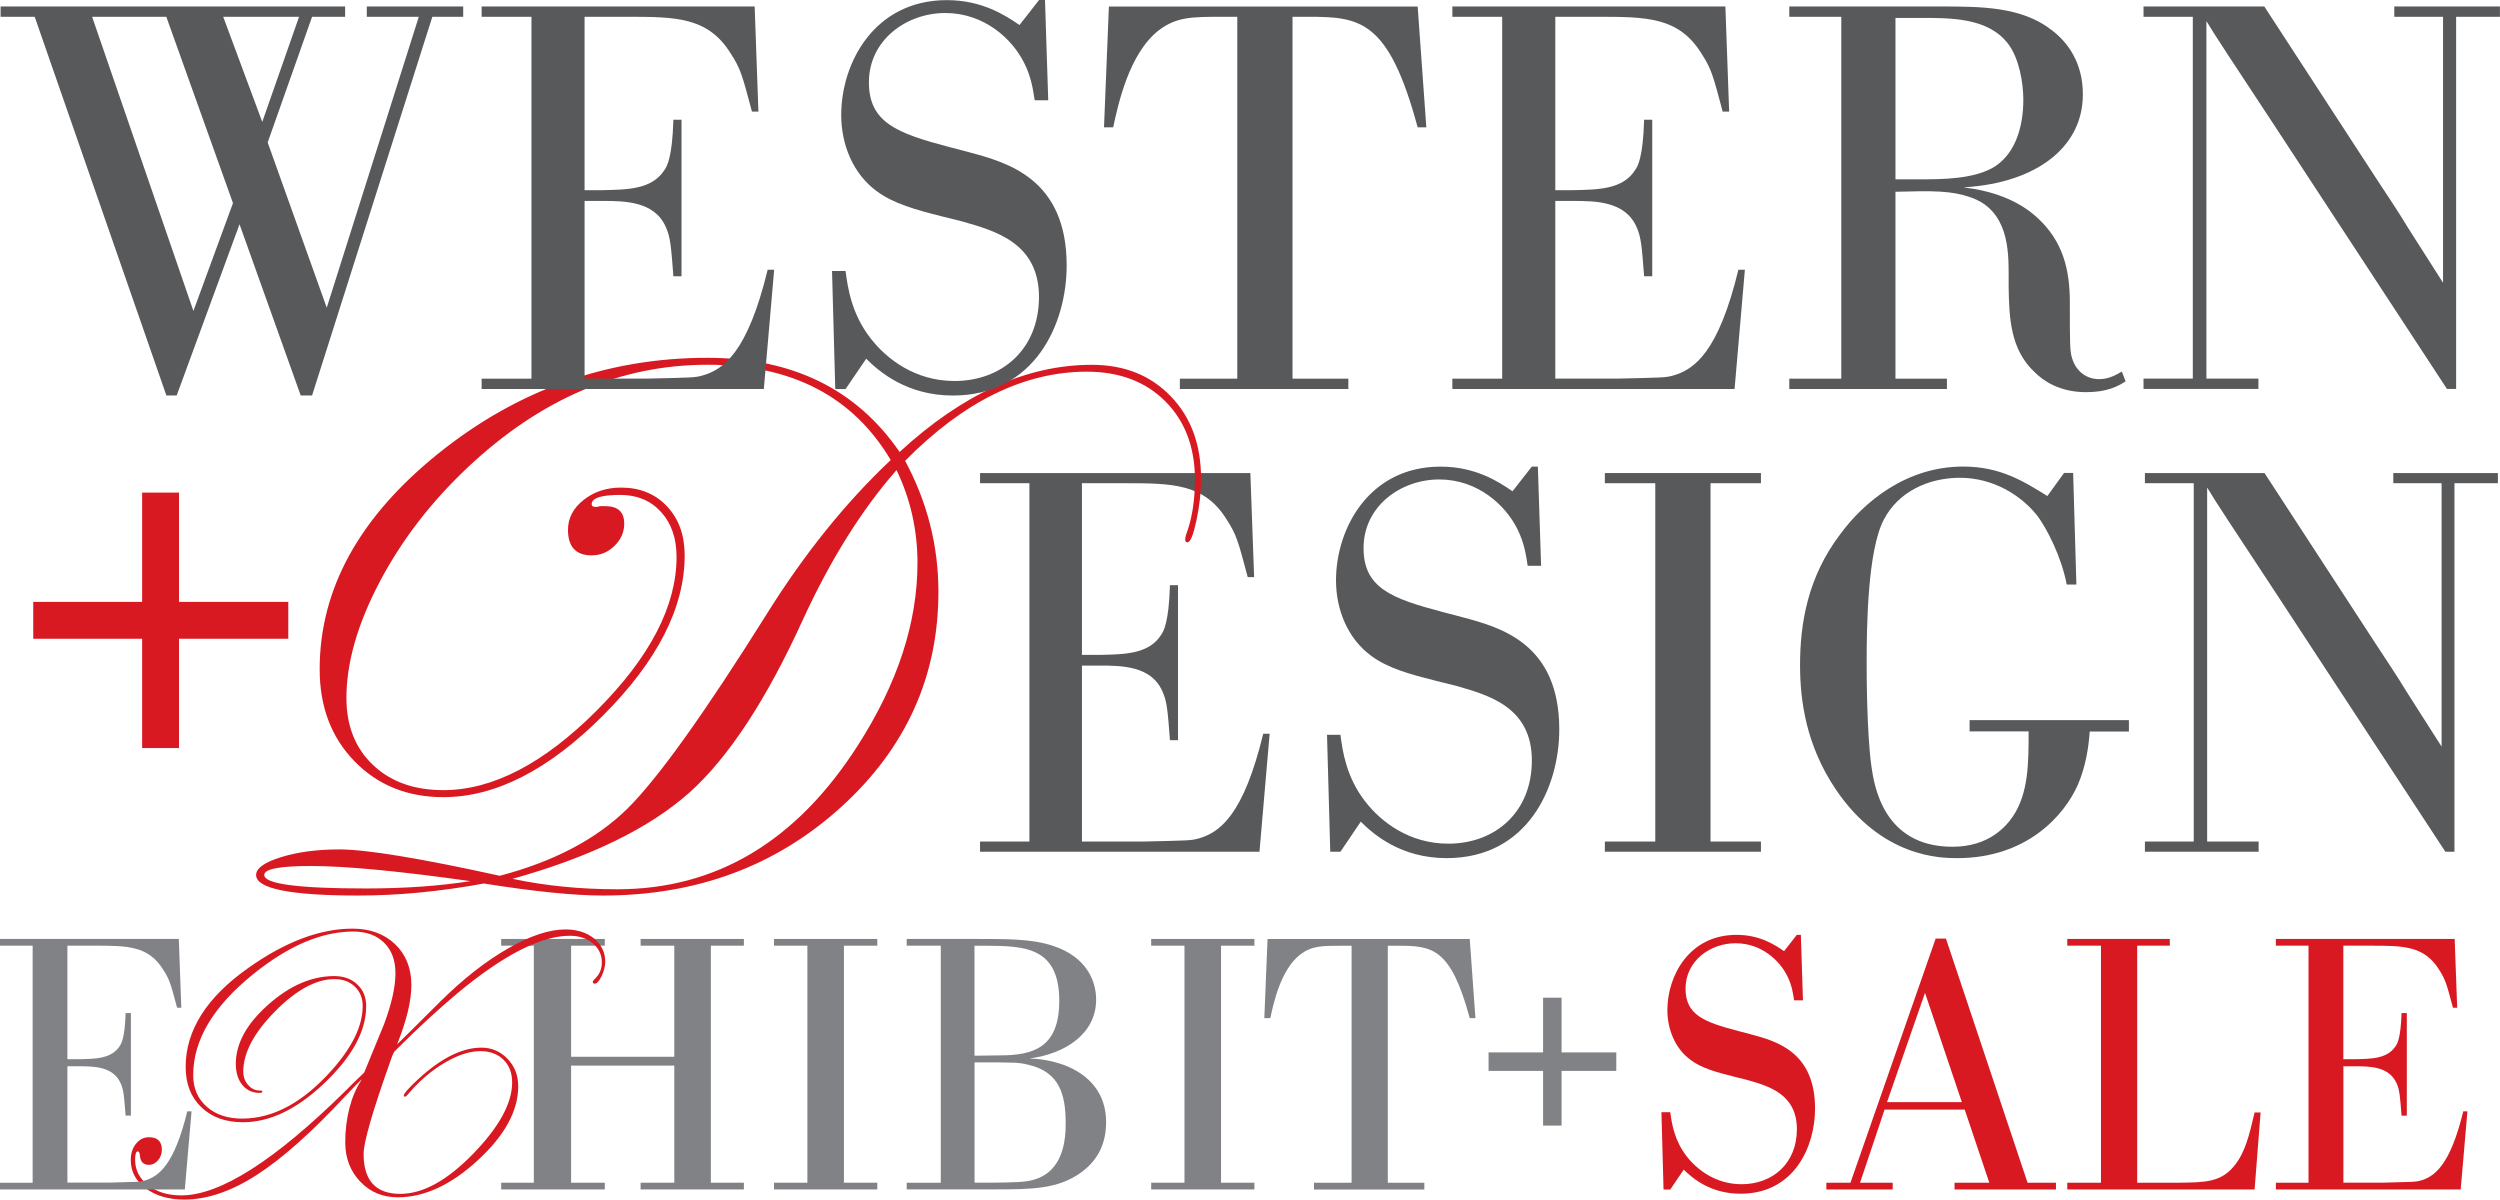
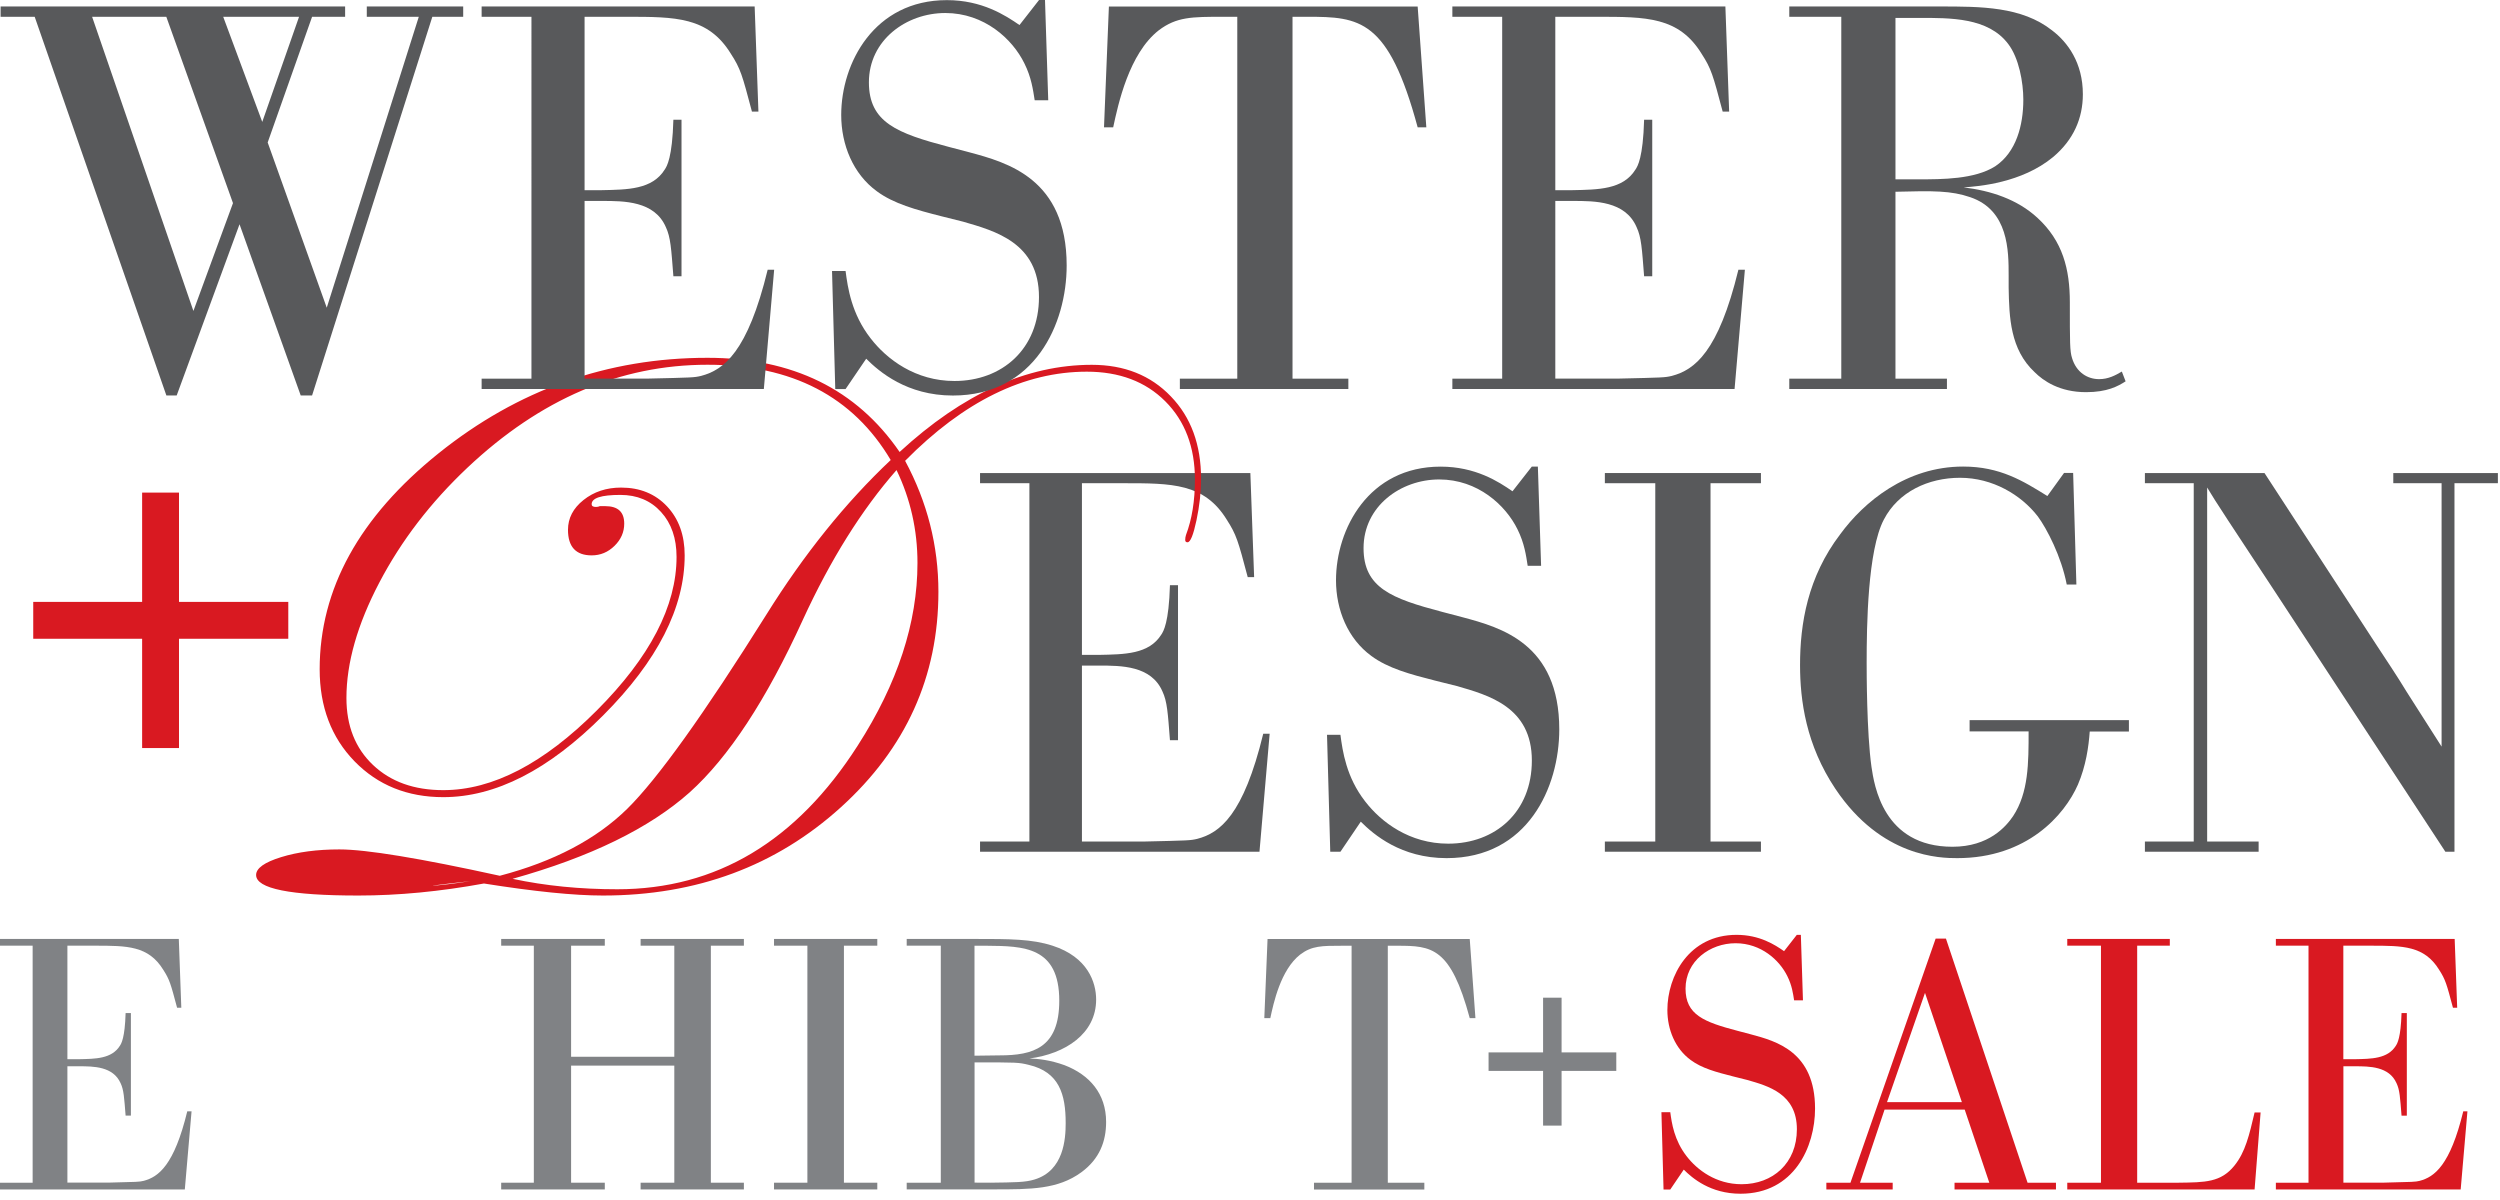
<svg xmlns="http://www.w3.org/2000/svg" version="1.2" baseProfile="tiny" viewBox="0 0 378.35 181.56">
  <g id="Plus_Red">
    <g>
      <polygon fill="#d91921" points="21.51,113.21 21.51,96.67 5.03,96.67 5.03,91.09 21.51,91.09 21.51,74.55 27.09,74.55 27.09,91.09 43.63,91.09 43.63,96.67 27.09,96.67 27.09,113.21" />
    </g>
  </g>
  <g id="Plus_Grey">
    <g>
      <polygon fill="#808285" points="233.53,170.35 233.53,162.07 225.28,162.07 225.28,159.27 233.53,159.27 233.53,150.99 236.33,150.99 236.33,159.27 244.61,159.27 244.61,162.07 236.33,162.07 236.33,170.35" />
    </g>
  </g>
  <g id="Design">
    <g>
      <path fill="#58595b" d="M192.15 111.04l-1.54 17.86h-42.29v-1.54h7.47V73.13h-7.47v-1.54h40.91l.57 15.75h-.97c-1.46-5.52-1.71-6.41-3.17-8.69-3.41-5.52-8.28-5.52-15.67-5.52h-6.25v25.98h2.6c3.82-.08 7.55-.08 9.42-3.08.32-.49 1.14-1.79 1.3-7.47h1.22v23.46h-1.22c-.32-4.14-.41-5.84-1.14-7.39-1.7-3.9-6.25-3.9-9.58-3.9h-2.6v26.63h9.34c6.9-.16 7.06-.16 8.12-.41 3.41-.89 6.98-3.57 9.98-15.91H192.15z" />
      <path fill="#58595b" d="M232.74 70.61l.49 15.02h-2.03c-.24-1.54-.49-3.41-1.54-5.52-1.79-3.65-6.01-7.55-11.85-7.55s-11.45 4.06-11.45 10.39c0 6.01 4.22 7.63 11.93 9.66l3.08.81c5.76 1.54 14.61 3.98 14.61 16.97.0 8.77-4.79 19.48-17.05 19.48-6.9.0-11.04-3.57-12.99-5.52l-3.08 4.55h-1.54l-.49-17.7h2.03c.33 2.52.89 6.41 3.73 10.07 2.44 3.17 6.74 6.41 12.58 6.41 7.14.0 12.66-4.79 12.66-12.58.0-8.12-6.58-9.9-11.37-11.28l-3.25-.81c-3.82-.97-7.14-1.87-9.66-3.73-3.57-2.6-5.36-6.98-5.36-11.45.0-7.79 4.95-17.21 15.83-17.21 5.28.0 8.77 2.27 10.88 3.73l2.92-3.73H232.74z" />
      <path fill="#58595b" d="M266.5 73.13h-7.63v54.23h7.63v1.54h-23.62v-1.54h7.63V73.13h-7.63v-1.54h23.62V73.13z" />
      <path fill="#58595b" d="M322.19 110.71h-5.93c-.16 2.27-.57 5.2-1.79 8.04-2.03 4.63-7.71 11.12-18.26 11.12-2.52.0-11.45-.08-18.43-10.47-4.46-6.66-5.36-13.39-5.36-18.75.0-6.25 1.14-13.31 6.09-19.81 3.57-4.87 9.98-10.23 18.59-10.23 5.6.0 9.09 2.19 12.75 4.46l2.52-3.49h1.38l.49 16.88h-1.46c-.81-4.22-3-8.44-4.38-10.31-2.52-3.25-6.82-5.84-11.77-5.84-4.79.0-9.34 2.11-11.53 6.33-2.44 4.63-2.6 15.99-2.6 21.67.0 1.22.0 10.55.73 15.75.41 2.68 1.71 12.09 12.26 12.09 5.52.0 8.12-3.08 9.17-4.63 2.35-3.57 2.35-8.04 2.35-12.83h-8.93v-1.7h24.11V110.71z" />
      <path fill="#58595b" d="M371.46 73.13v55.77h-1.38l-25.9-39.53c-6.09-9.25-9.01-13.64-10.15-15.59v53.58h7.79v1.54h-17.21v-1.54H332V73.13h-7.39v-1.54h18.1l16.97 26.06c1.54 2.35 3.08 4.63 4.55 7.06l5.28 8.28V73.13h-7.31v-1.54h15.83v1.54H371.46z" />
    </g>
    <g>
-       <path fill="#d91921" d="M181.77 72.46c0 1.99-.23 4.09-.7 6.3s-.92 3.31-1.35 3.31c-.23.0-.35-.12-.35-.35.0-.27.04-.53.12-.76.9-2.38 1.35-5.17 1.35-8.37.0-4.92-1.5-8.87-4.49-11.86s-6.95-4.48-11.87-4.48c-9.46.0-18.63 4.5-27.5 13.49 3.36 6.25 5.04 12.86 5.04 19.82.0 12.82-4.92 23.69-14.75 32.6-9.83 8.91-21.84 13.37-36.03 13.37-4.38.0-10.38-.61-18-1.82-6.61 1.21-12.94 1.82-19 1.82-10.32.0-15.48-1.04-15.48-3.11.0-1.02 1.26-1.92 3.78-2.7s5.46-1.17 8.82-1.17c4.07.0 12.16 1.33 24.28 3.99 8.17-2.15 14.6-5.53 19.29-10.14 4.57-4.5 11.59-14.29 21.05-29.38 5.71-9.15 11.98-16.95 18.82-23.4-5.71-9.62-14.95-14.42-27.73-14.42-13.21.0-25.33 5.2-36.35 15.6-5.55 5.24-9.99 11.02-13.31 17.36-3.32 6.33-4.98 12.16-4.98 17.47.0 4.22 1.34 7.6 4.02 10.14 2.68 2.54 6.22 3.81 10.64 3.81 7.47.0 15.22-4.03 23.25-12.08s12.05-15.79 12.05-23.22c0-2.81-.78-5.08-2.35-6.8-1.56-1.72-3.62-2.58-6.16-2.58-2.89.0-4.34.47-4.34 1.41.0.27.21.41.65.41.23.0.43-.04.59-.12h.82c1.92.0 2.87.88 2.87 2.64.0 1.29-.49 2.41-1.47 3.37-.98.96-2.13 1.44-3.46 1.44-2.38.0-3.58-1.29-3.58-3.87.0-1.76.78-3.26 2.35-4.51s3.46-1.88 5.69-1.88c2.85.0 5.17.95 6.95 2.84 1.78 1.9 2.67 4.37 2.67 7.42.0 7.9-4.11 15.97-12.34 24.22s-16.29 12.37-24.19 12.37c-5.43.0-9.91-1.81-13.43-5.42-3.52-3.62-5.28-8.26-5.28-13.93.0-12.16 6-23.05 18-32.69 12-9.63 25.57-14.45 40.69-14.45 12.86.0 22.55 4.75 29.08 14.25 9.54-8.79 19.23-13.19 29.08-13.19 4.93.0 8.91 1.59 11.96 4.77C180.25 63.14 181.77 67.31 181.77 72.46zM71.19 133.35c-10.79-1.52-18.84-2.29-24.16-2.29-4.69.0-7.04.45-7.04 1.35.0 1.37 5.12 2.05 15.36 2.05C61.22 134.46 66.5 134.09 71.19 133.35zm67.66-48.14c0-5-1.06-9.69-3.17-14.07-5.28 6.02-10.01 13.58-14.19 22.69-5.51 12.08-11.22 20.78-17.12 26.09-6.1 5.43-15.03 9.79-26.8 13.08 4.97 1.06 10.25 1.58 15.85 1.58 14.98.0 27.12-7.25 36.39-21.75C135.84 103.44 138.85 94.24 138.85 85.21z" />
+       <path fill="#d91921" d="M181.77 72.46c0 1.99-.23 4.09-.7 6.3s-.92 3.31-1.35 3.31c-.23.0-.35-.12-.35-.35.0-.27.04-.53.12-.76.9-2.38 1.35-5.17 1.35-8.37.0-4.92-1.5-8.87-4.49-11.86s-6.95-4.48-11.87-4.48c-9.46.0-18.63 4.5-27.5 13.49 3.36 6.25 5.04 12.86 5.04 19.82.0 12.82-4.92 23.69-14.75 32.6-9.83 8.91-21.84 13.37-36.03 13.37-4.38.0-10.38-.61-18-1.82-6.61 1.21-12.94 1.82-19 1.82-10.32.0-15.48-1.04-15.48-3.11.0-1.02 1.26-1.92 3.78-2.7s5.46-1.17 8.82-1.17c4.07.0 12.16 1.33 24.28 3.99 8.17-2.15 14.6-5.53 19.29-10.14 4.57-4.5 11.59-14.29 21.05-29.38 5.71-9.15 11.98-16.95 18.82-23.4-5.71-9.62-14.95-14.42-27.73-14.42-13.21.0-25.33 5.2-36.35 15.6-5.55 5.24-9.99 11.02-13.31 17.36-3.32 6.33-4.98 12.16-4.98 17.47.0 4.22 1.34 7.6 4.02 10.14 2.68 2.54 6.22 3.81 10.64 3.81 7.47.0 15.22-4.03 23.25-12.08s12.05-15.79 12.05-23.22c0-2.81-.78-5.08-2.35-6.8-1.56-1.72-3.62-2.58-6.16-2.58-2.89.0-4.34.47-4.34 1.41.0.27.21.41.65.41.23.0.43-.04.59-.12h.82c1.92.0 2.87.88 2.87 2.64.0 1.29-.49 2.41-1.47 3.37-.98.96-2.13 1.44-3.46 1.44-2.38.0-3.58-1.29-3.58-3.87.0-1.76.78-3.26 2.35-4.51s3.46-1.88 5.69-1.88c2.85.0 5.17.95 6.95 2.84 1.78 1.9 2.67 4.37 2.67 7.42.0 7.9-4.11 15.97-12.34 24.22s-16.29 12.37-24.19 12.37c-5.43.0-9.91-1.81-13.43-5.42-3.52-3.62-5.28-8.26-5.28-13.93.0-12.16 6-23.05 18-32.69 12-9.63 25.57-14.45 40.69-14.45 12.86.0 22.55 4.75 29.08 14.25 9.54-8.79 19.23-13.19 29.08-13.19 4.93.0 8.91 1.59 11.96 4.77C180.25 63.14 181.77 67.31 181.77 72.46zM71.19 133.35C61.22 134.46 66.5 134.09 71.19 133.35zm67.66-48.14c0-5-1.06-9.69-3.17-14.07-5.28 6.02-10.01 13.58-14.19 22.69-5.51 12.08-11.22 20.78-17.12 26.09-6.1 5.43-15.03 9.79-26.8 13.08 4.97 1.06 10.25 1.58 15.85 1.58 14.98.0 27.12-7.25 36.39-21.75C135.84 103.44 138.85 94.24 138.85 85.21z" />
    </g>
  </g>
  <g id="Exhibit">
    <g>
      <path fill="#d91921" d="M373.42 168.2l-1.02 11.81h-27.97v-1.02h4.94v-35.87h-4.94v-1.02h27.06l.38 10.41h-.64c-.97-3.65-1.13-4.24-2.09-5.74-2.25-3.65-5.48-3.65-10.36-3.65h-4.14v17.18h1.72c2.52-.05 4.99-.05 6.23-2.04.21-.32.75-1.18.86-4.94h.8v15.52h-.8c-.22-2.74-.27-3.87-.75-4.89-1.13-2.58-4.13-2.58-6.33-2.58h-1.72v17.61h6.17c4.56-.11 4.67-.11 5.37-.27 2.25-.59 4.62-2.36 6.6-10.52H373.42z" />
    </g>
    <g>
      <path fill="#d91921" d="M342.12 168.36l-.91 11.65h-28.35v-1.02h5.1v-35.87h-5.1v-1.02h15.52v1.02h-4.94v35.87h6.28c4.03-.05 6.39-.05 8.43-2.58 1.66-2.04 2.25-4.62 3.06-8.05H342.12z" />
    </g>
    <g>
      <path fill="#d91921" d="M297.34 167.93h-12.13l-3.71 11.06h4.94v1.02H276.4v-1.02h3.65l12.89-36.94h1.56l12.35 36.94h4.3v1.02H295.8v-1.02h5.26L297.34 167.93zm-11.76-1.13h11.33l-5.58-16.54-5.75 16.54z" />
    </g>
    <g>
      <path fill="#d91921" d="M272.54 141.46l.32 9.93h-1.34c-.16-1.02-.32-2.25-1.02-3.65-1.18-2.42-3.97-4.99-7.84-4.99-3.86.0-7.57 2.68-7.57 6.87.0 3.97 2.79 5.05 7.89 6.39l2.04.54c3.81 1.02 9.67 2.63 9.67 11.22.0 5.8-3.17 12.89-11.28 12.89-4.56.0-7.3-2.36-8.59-3.65l-2.04 3.01h-1.02l-.32-11.7h1.34c.22 1.66.59 4.24 2.47 6.66 1.61 2.09 4.46 4.24 8.32 4.24 4.72.0 8.37-3.17 8.37-8.32.0-5.37-4.35-6.55-7.52-7.46l-2.15-.54c-2.52-.64-4.73-1.23-6.39-2.47-2.36-1.72-3.54-4.62-3.54-7.57.0-5.15 3.27-11.38 10.47-11.38 3.49.0 5.8 1.5 7.19 2.47l1.93-2.47H272.54z" />
    </g>
    <g>
      <path fill="#808285" d="M222.43 154.08c-2.9-10.74-5.74-10.95-10.95-10.95h-1.45V179h5.53v1.02h-16.7V179h5.69v-35.87h-1.4c-3.12.0-4.62.0-6.39 1.34-2.95 2.31-4.03 7.36-4.51 9.61h-.91l.49-11.97h30.6l.86 11.97H222.43z" />
    </g>
    <g>
-       <polygon fill="#808285" points="189.84,143.12 184.79,143.12 184.79,178.99 189.84,178.99 189.84,180.01 174.22,180.01 174.22,178.99 179.26,178.99 179.26,143.12 174.22,143.12 174.22,142.1 189.84,142.1" />
-     </g>
+       </g>
    <g>
      <path fill="#808285" d="M137.22 178.99h5.16v-35.87h-5.16v-1.02h10.26c5.32.0 8.65.0 11.81 1.02 5.32 1.72 6.6 5.53 6.6 8.16.0 5.16-4.67 8.21-10.09 8.91 1.34.05 3.11.22 5.32 1.02 3.76 1.45 6.28 4.3 6.28 8.59.0 2.9-.97 5.58-3.76 7.62-3.54 2.58-7.62 2.58-13.21 2.58h-13.21V178.99zm10.26-35.87v16.65l3.81-.05c5.05.0 9.02-1.13 9.02-8.27.0-8.21-5.42-8.27-10.95-8.32H147.48zM149.84 178.99c3.76-.05 5.32-.05 6.71-.48 4.46-1.34 4.73-6.17 4.73-8.54.0-4.35-.97-7.73-5.58-8.81-1.56-.38-1.72-.38-8.21-.38v18.2H149.84z" />
    </g>
    <g>
      <polygon fill="#808285" points="132.77,143.12 127.72,143.12 127.72,178.99 132.77,178.99 132.77,180.01 117.14,180.01 117.14,178.99 122.19,178.99 122.19,143.12 117.14,143.12 117.14,142.1 132.77,142.1" />
    </g>
    <g>
      <polygon fill="#808285" points="102.05,161.27 86.43,161.27 86.43,178.99 91.53,178.99 91.53,180.01 75.85,180.01 75.85,178.99 80.79,178.99 80.79,143.12 75.85,143.12 75.85,142.1 91.53,142.1 91.53,143.12 86.43,143.12 86.43,159.93 102.05,159.93 102.05,143.12 96.95,143.12 96.95,142.1 112.58,142.1 112.58,143.12 107.58,143.12 107.58,178.99 112.58,178.99 112.58,180.01 96.95,180.01 96.95,178.99 102.05,178.99" />
    </g>
    <g>
-       <path fill="#d91921" d="M91.6 145.57c0 .66-.19 1.38-.55 2.15-.37.77-.72 1.15-1.05 1.15-.19.0-.29-.1-.29-.29.0-.08.16-.28.47-.61.6-.59.9-1.37.9-2.34.0-1.15-.46-2.1-1.37-2.87-.91-.76-2.07-1.14-3.47-1.14-4.38.0-10.06 2.91-17.05 8.73-2.86 2.4-5.91 5.21-9.14 8.44l-.41.41-.26.55-.29.82c-2.7 7.59-4.06 12.28-4.06 14.07.0 4.03 1.85 6.04 5.55 6.04 3.42.0 7.1-2.02 11.03-6.07 3.93-4.05 5.9-7.65 5.9-10.8.0-1.44-.44-2.59-1.33-3.45-.88-.86-2.06-1.28-3.51-1.28-1.61.0-3.42.6-5.41 1.78-1.99 1.19-3.78 2.71-5.35 4.56-.29.37-.51.56-.64.56-.1-.04-.16-.1-.17-.17.0-.23.48-.82 1.43-1.76 3.75-3.67 7.19-5.5 10.33-5.5 1.55.0 2.87.57 3.95 1.69 1.08 1.13 1.62 2.51 1.62 4.15.0 3.72-2.03 7.45-6.1 11.19-4.07 3.75-8.11 5.62-12.14 5.62-2.28.0-4.17-.79-5.68-2.38s-2.26-3.57-2.26-5.94c0-3.52.82-6.97 2.45-9.43.31-.46-1.21 1.17-2.39 2.39-5.12 5.51-9.6 9.5-13.46 11.98-3.85 2.48-7.5 3.72-10.95 3.72-2.36.0-4.3-.56-5.82-1.68-1.53-1.12-2.29-2.56-2.29-4.31.0-.97.26-1.79.79-2.45.53-.66 1.18-.99 1.96-.99 1.3.0 1.96.63 1.96 1.9.0.6-.2 1.13-.58 1.59-.39.46-.85.69-1.37.69-.84.0-1.29-.46-1.37-1.37-.04-.45-.15-.67-.32-.67-.27.0-.41.42-.41 1.26.0 1.56.66 2.85 1.97 3.87s2.99 1.53 5.03 1.53c5.86.0 14.15-5.28 24.87-15.85.5-.53 1.44-1.44 2.8-2.74 1.01-2.43 2.01-4.88 3.01-7.33 1.15-3.09 1.72-5.65 1.72-7.68.0-1.97-.57-3.51-1.72-4.64s-2.7-1.69-4.67-1.69c-4.75.0-9.77 2.13-15.06 6.39-6.11 4.9-9.16 10.02-9.16 15.35.0 1.97.68 3.55 2.04 4.76 1.36 1.21 3.15 1.81 5.37 1.81 4.69.0 9.21-2.44 13.57-7.33 3.11-3.5 4.67-6.73 4.67-9.69.0-1.2-.39-2.19-1.18-2.95s-1.81-1.14-3.08-1.14c-2.78.0-5.78 1.62-8.99 4.87s-4.82 6.29-4.82 9.13c0 .8.25 1.48.75 2.04s1.08.83 1.77.82c.25.0.38.04.38.12.0.16-.14.24-.44.24-1.07.0-1.94-.4-2.6-1.2-.66-.8-.99-1.87-.99-3.21.0-3.05 1.62-6.03 4.88-8.92 3.25-2.9 6.59-4.35 10.01-4.35 1.44.0 2.61.42 3.5 1.27.9.85 1.34 1.94 1.34 3.28.0 3.83-2.19 7.79-6.57 11.88-4.05 3.79-8.08 5.69-12.08 5.69-2.63.0-4.73-.76-6.31-2.28-1.58-1.52-2.36-3.55-2.36-6.1.0-5.53 3.17-10.53 9.52-15 5.58-3.95 10.83-5.92 15.73-5.92 2.65.0 4.79.78 6.44 2.35 1.64 1.57 2.47 3.63 2.47 6.2.0 2.38-.72 5.36-2.16 8.96.2-.17 2.36-2.32 6.51-6.45 3.41-3.38 6.8-6.06 10.19-8.01 3.39-1.96 6.31-2.93 8.76-2.93 1.77.0 3.23.46 4.38 1.39C91.02 142.98 91.6 144.15 91.6 145.57" />
-     </g>
+       </g>
    <g>
      <path fill="#808285" d="M28.99 168.2l-1.02 11.81H0v-1.02h4.94v-35.87H0v-1.02h27.06l.38 10.41h-.64c-.97-3.65-1.13-4.24-2.09-5.74-2.25-3.65-5.48-3.65-10.36-3.65H10.2v17.18h1.72c2.52-.05 4.99-.05 6.23-2.04.21-.32.75-1.18.86-4.94h.8v15.52h-.8c-.22-2.74-.27-3.87-.75-4.89-1.13-2.58-4.13-2.58-6.33-2.58H10.2v17.61h6.17c4.56-.11 4.67-.11 5.37-.27 2.25-.59 4.62-2.36 6.6-10.52H28.99z" />
    </g>
  </g>
  <g id="Western">
    <g>
      <path fill="#58595b" d="M65.43 2.54l-18.2 57.31h-1.72l-9.26-25.91-9.51 25.91h-1.56L5.25 2.54H.09V.98h52.14v1.56h-5l-6.72 19.02 8.94 25.01L63.38 2.54h-7.87V.98H70.1v1.56H65.43zM35.26 30.74 25.17 2.54H13.94l15.33 44.52 5.99-16.32zm4.43-12.29 5.57-15.91H33.78l5.91 15.91z" />
      <path fill="#58595b" d="M117.16 40.83l-1.56 18.04H72.89v-1.56h7.54V2.54h-7.54V.98h41.32l.57 15.91h-.98c-1.48-5.58-1.72-6.48-3.2-8.77-3.44-5.58-8.36-5.58-15.82-5.58h-6.31v26.24h2.62c3.85-.08 7.62-.08 9.51-3.12.33-.49 1.15-1.8 1.31-7.54h1.23v23.69h-1.23c-.33-4.18-.41-5.9-1.15-7.46-1.72-3.94-6.31-3.94-9.67-3.94h-2.62V57.3h9.43c6.97-.16 7.13-.16 8.2-.41 3.44-.9 7.05-3.61 10.08-16.07H117.16z" />
      <path fill="#58595b" d="M158.15.0l.49 15.17h-2.05c-.25-1.56-.49-3.44-1.56-5.58-1.8-3.69-6.07-7.62-11.97-7.62s-11.56 4.1-11.56 10.49c0 6.07 4.26 7.71 12.05 9.76l3.12.82c5.82 1.56 14.76 4.02 14.76 17.14.0 8.85-4.84 19.68-17.22 19.68-6.97.0-11.15-3.61-13.12-5.57l-3.12 4.59h-1.56l-.49-17.87h2.05c.33 2.54.9 6.48 3.77 10.17 2.46 3.2 6.8 6.48 12.71 6.48 7.21.0 12.79-4.84 12.79-12.71.0-8.2-6.64-10-11.48-11.4l-3.28-.82c-3.85-.98-7.21-1.89-9.76-3.77-3.61-2.62-5.41-7.05-5.41-11.56.0-7.87 5-17.38 15.99-17.38 5.33.0 8.85 2.3 10.99 3.77L157.25.0H158.15z" />
      <path fill="#58595b" d="M214.55 19.27c-4.43-16.4-8.77-16.73-16.73-16.73h-2.21v54.77h8.45v1.56h-25.5v-1.56h8.69V2.54h-2.13c-4.75.0-7.05.0-9.76 2.05-4.51 3.53-6.15 11.23-6.89 14.68h-1.39l.74-18.28h46.73l1.31 18.28H214.55z" />
      <path fill="#58595b" d="M264.07 40.83l-1.56 18.04H219.8v-1.56h7.54V2.54h-7.54V.98h41.32l.57 15.91h-.98c-1.48-5.58-1.72-6.48-3.2-8.77-3.44-5.58-8.36-5.58-15.82-5.58h-6.31v26.24H238c3.85-.08 7.63-.08 9.51-3.12.33-.49 1.15-1.8 1.31-7.54h1.23v23.69h-1.23c-.33-4.18-.41-5.9-1.15-7.46-1.72-3.94-6.31-3.94-9.67-3.94h-2.62V57.3h9.43c6.97-.16 7.13-.16 8.2-.41 3.44-.9 7.05-3.61 10.08-16.07H264.07z" />
      <path fill="#58595b" d="M294.65 57.31v1.56h-23.86v-1.56h7.87V2.54h-7.87V.98h22.71c6.31.0 12.46.0 17.05 3.61 2.38 1.8 4.67 4.92 4.67 9.67.0 3.61-1.39 6.89-4.51 9.51-4.76 3.94-11.31 4.43-13.53 4.59 4.1.49 8.12 1.8 11.15 4.59 3.85 3.53 4.92 7.79 4.92 12.79.0 6.15.0 7.38.33 8.44.66 2.21 2.38 3.2 4.1 3.2 1.39.0 2.46-.57 3.44-1.15l.57 1.48c-1.15.74-2.79 1.64-5.98 1.64-4.02.0-6.48-1.72-7.79-3.03-3.69-3.44-3.85-8.28-3.93-12.79v-1.8c0-3.77.0-9.92-5.82-11.89-2.87-.98-5.49-.98-11.31-.82v28.29H294.65zM286.86 2.71v24.43h3.53c3.53.0 8.45.0 11.56-1.97 3.2-2.13 4.26-6.23 4.26-10.08.0-2.62-.66-6.31-2.29-8.44-3.03-4.02-8.77-3.94-13.53-3.94H286.86z" />
-       <path fill="#58595b" d="M371.71 2.54v56.32h-1.39l-26.15-39.93c-6.15-9.35-9.1-13.77-10.25-15.74V57.3h7.87v1.56H324.4V57.3h7.46V2.54h-7.46V.98h18.28l17.13 26.32c1.56 2.38 3.12 4.67 4.59 7.13l5.33 8.36V2.54h-7.38V.98h15.99v1.56H371.71z" />
    </g>
  </g>
</svg>